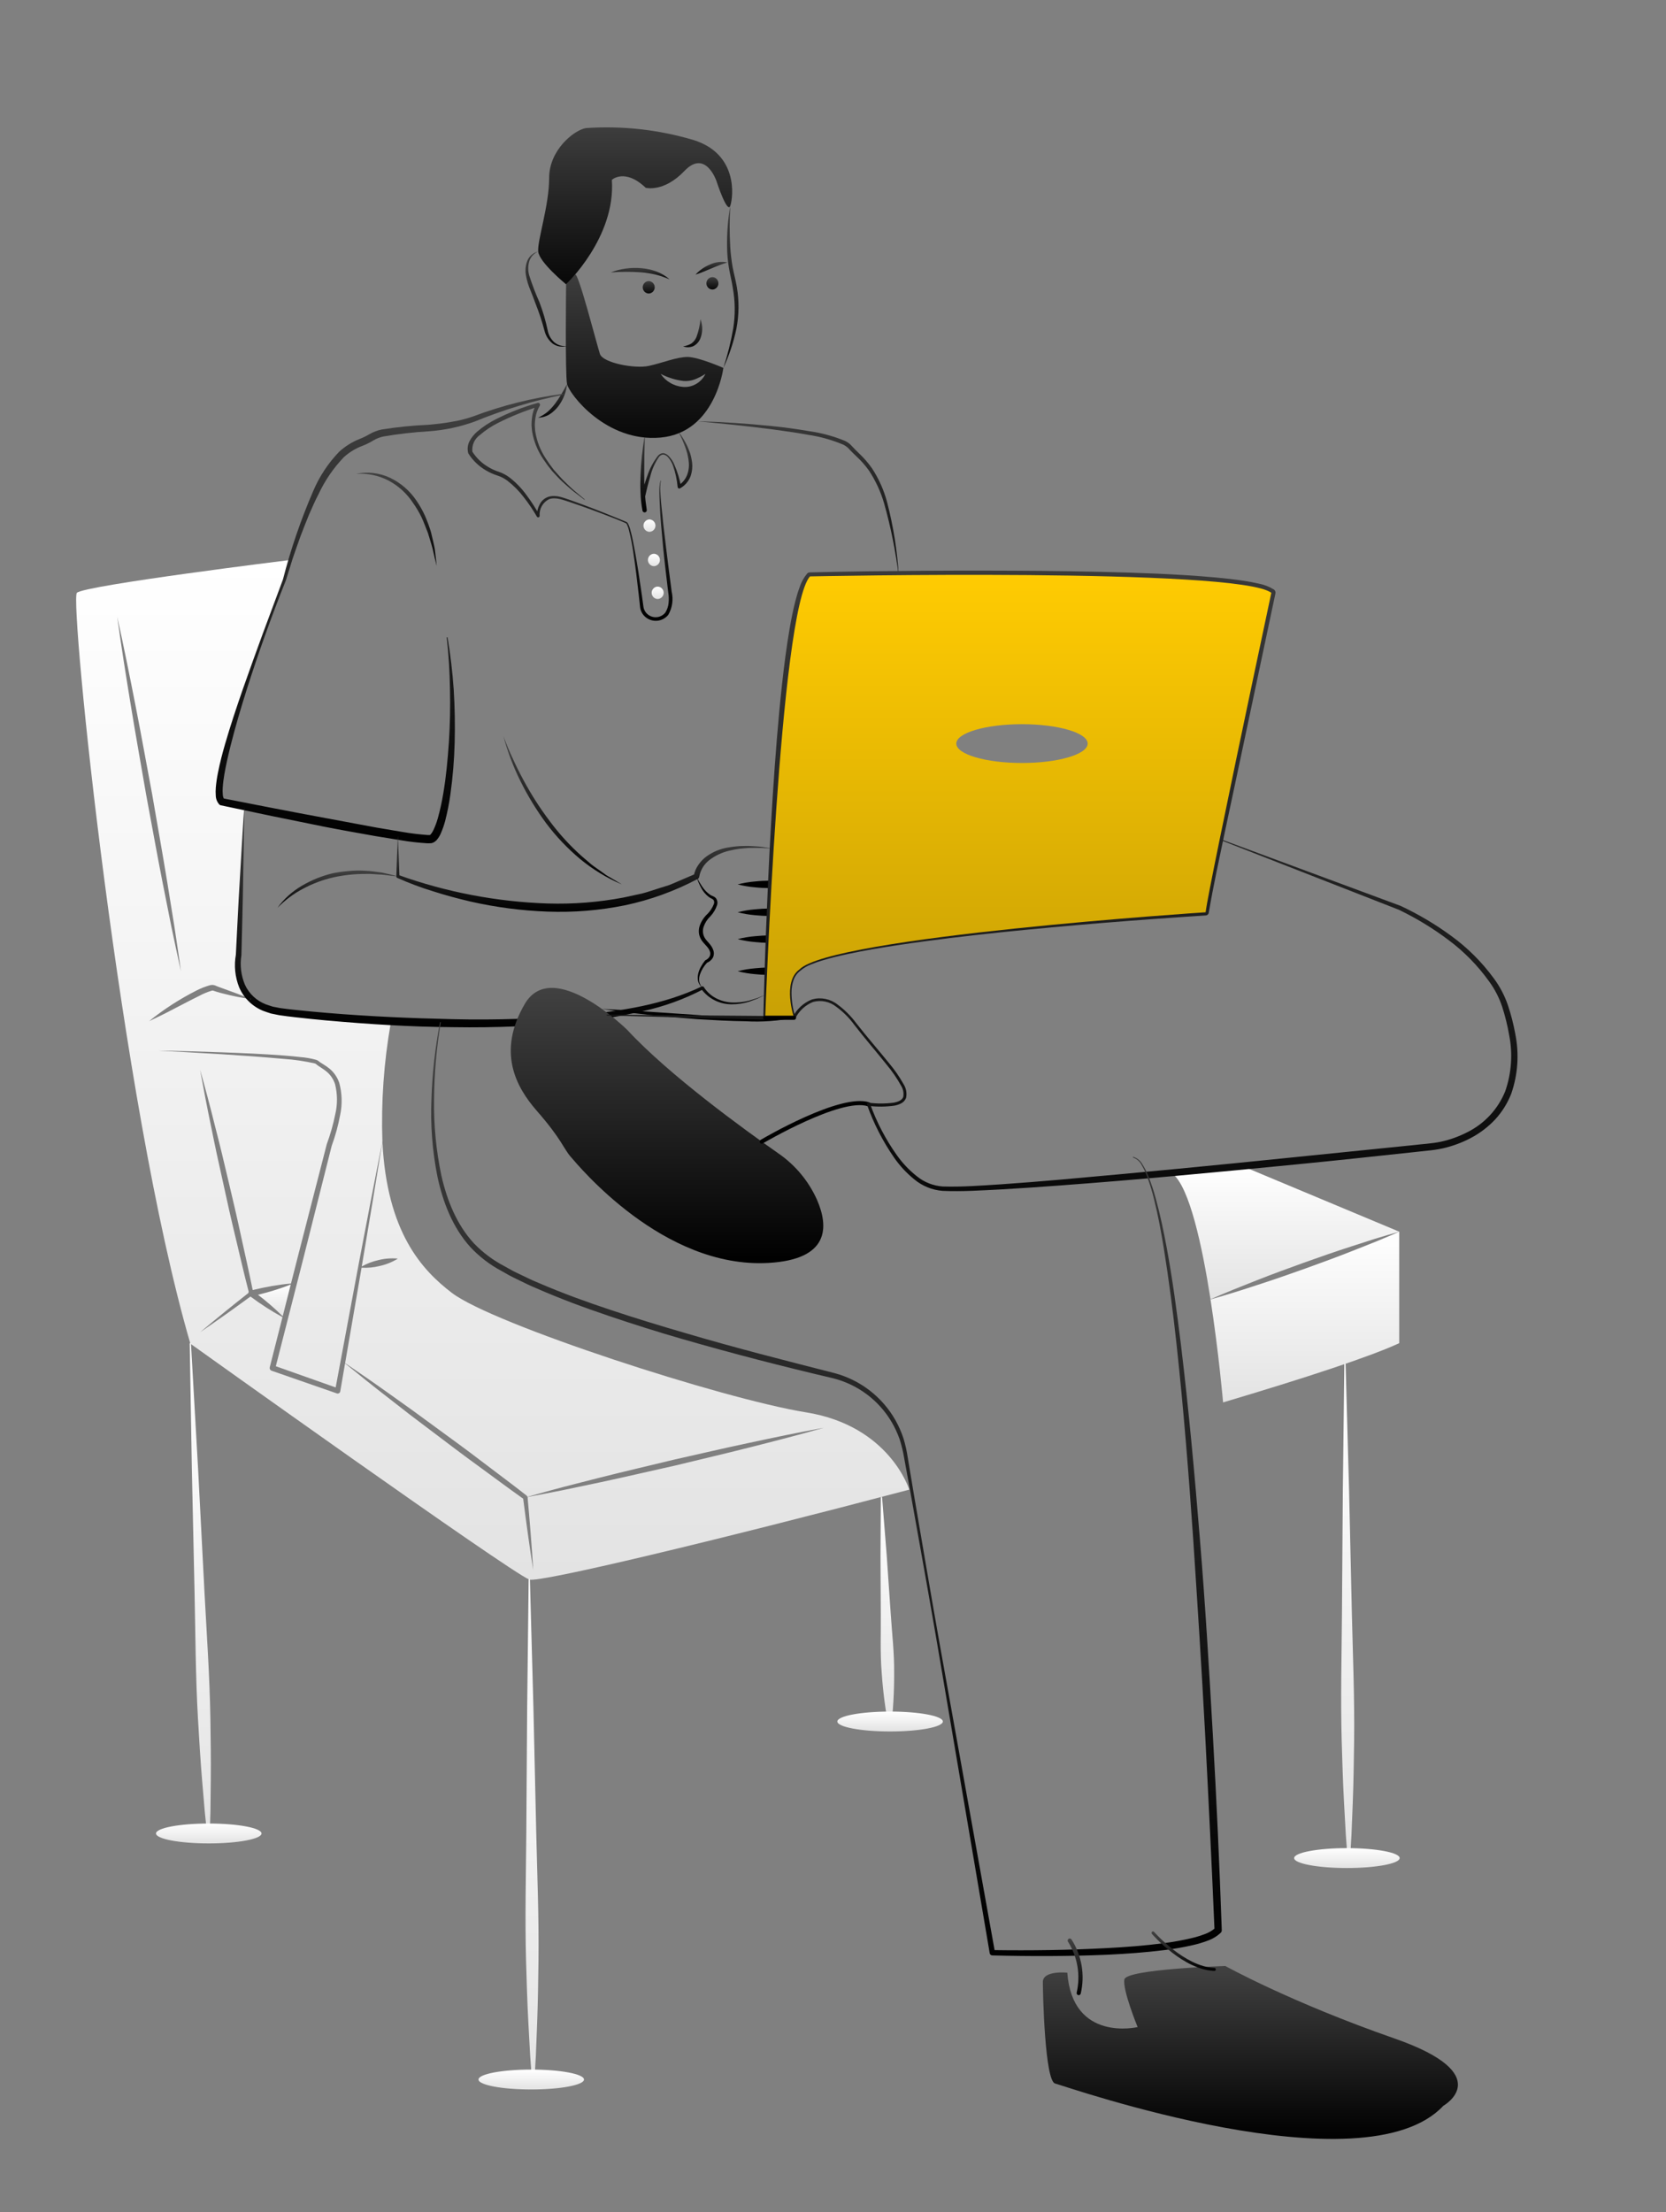
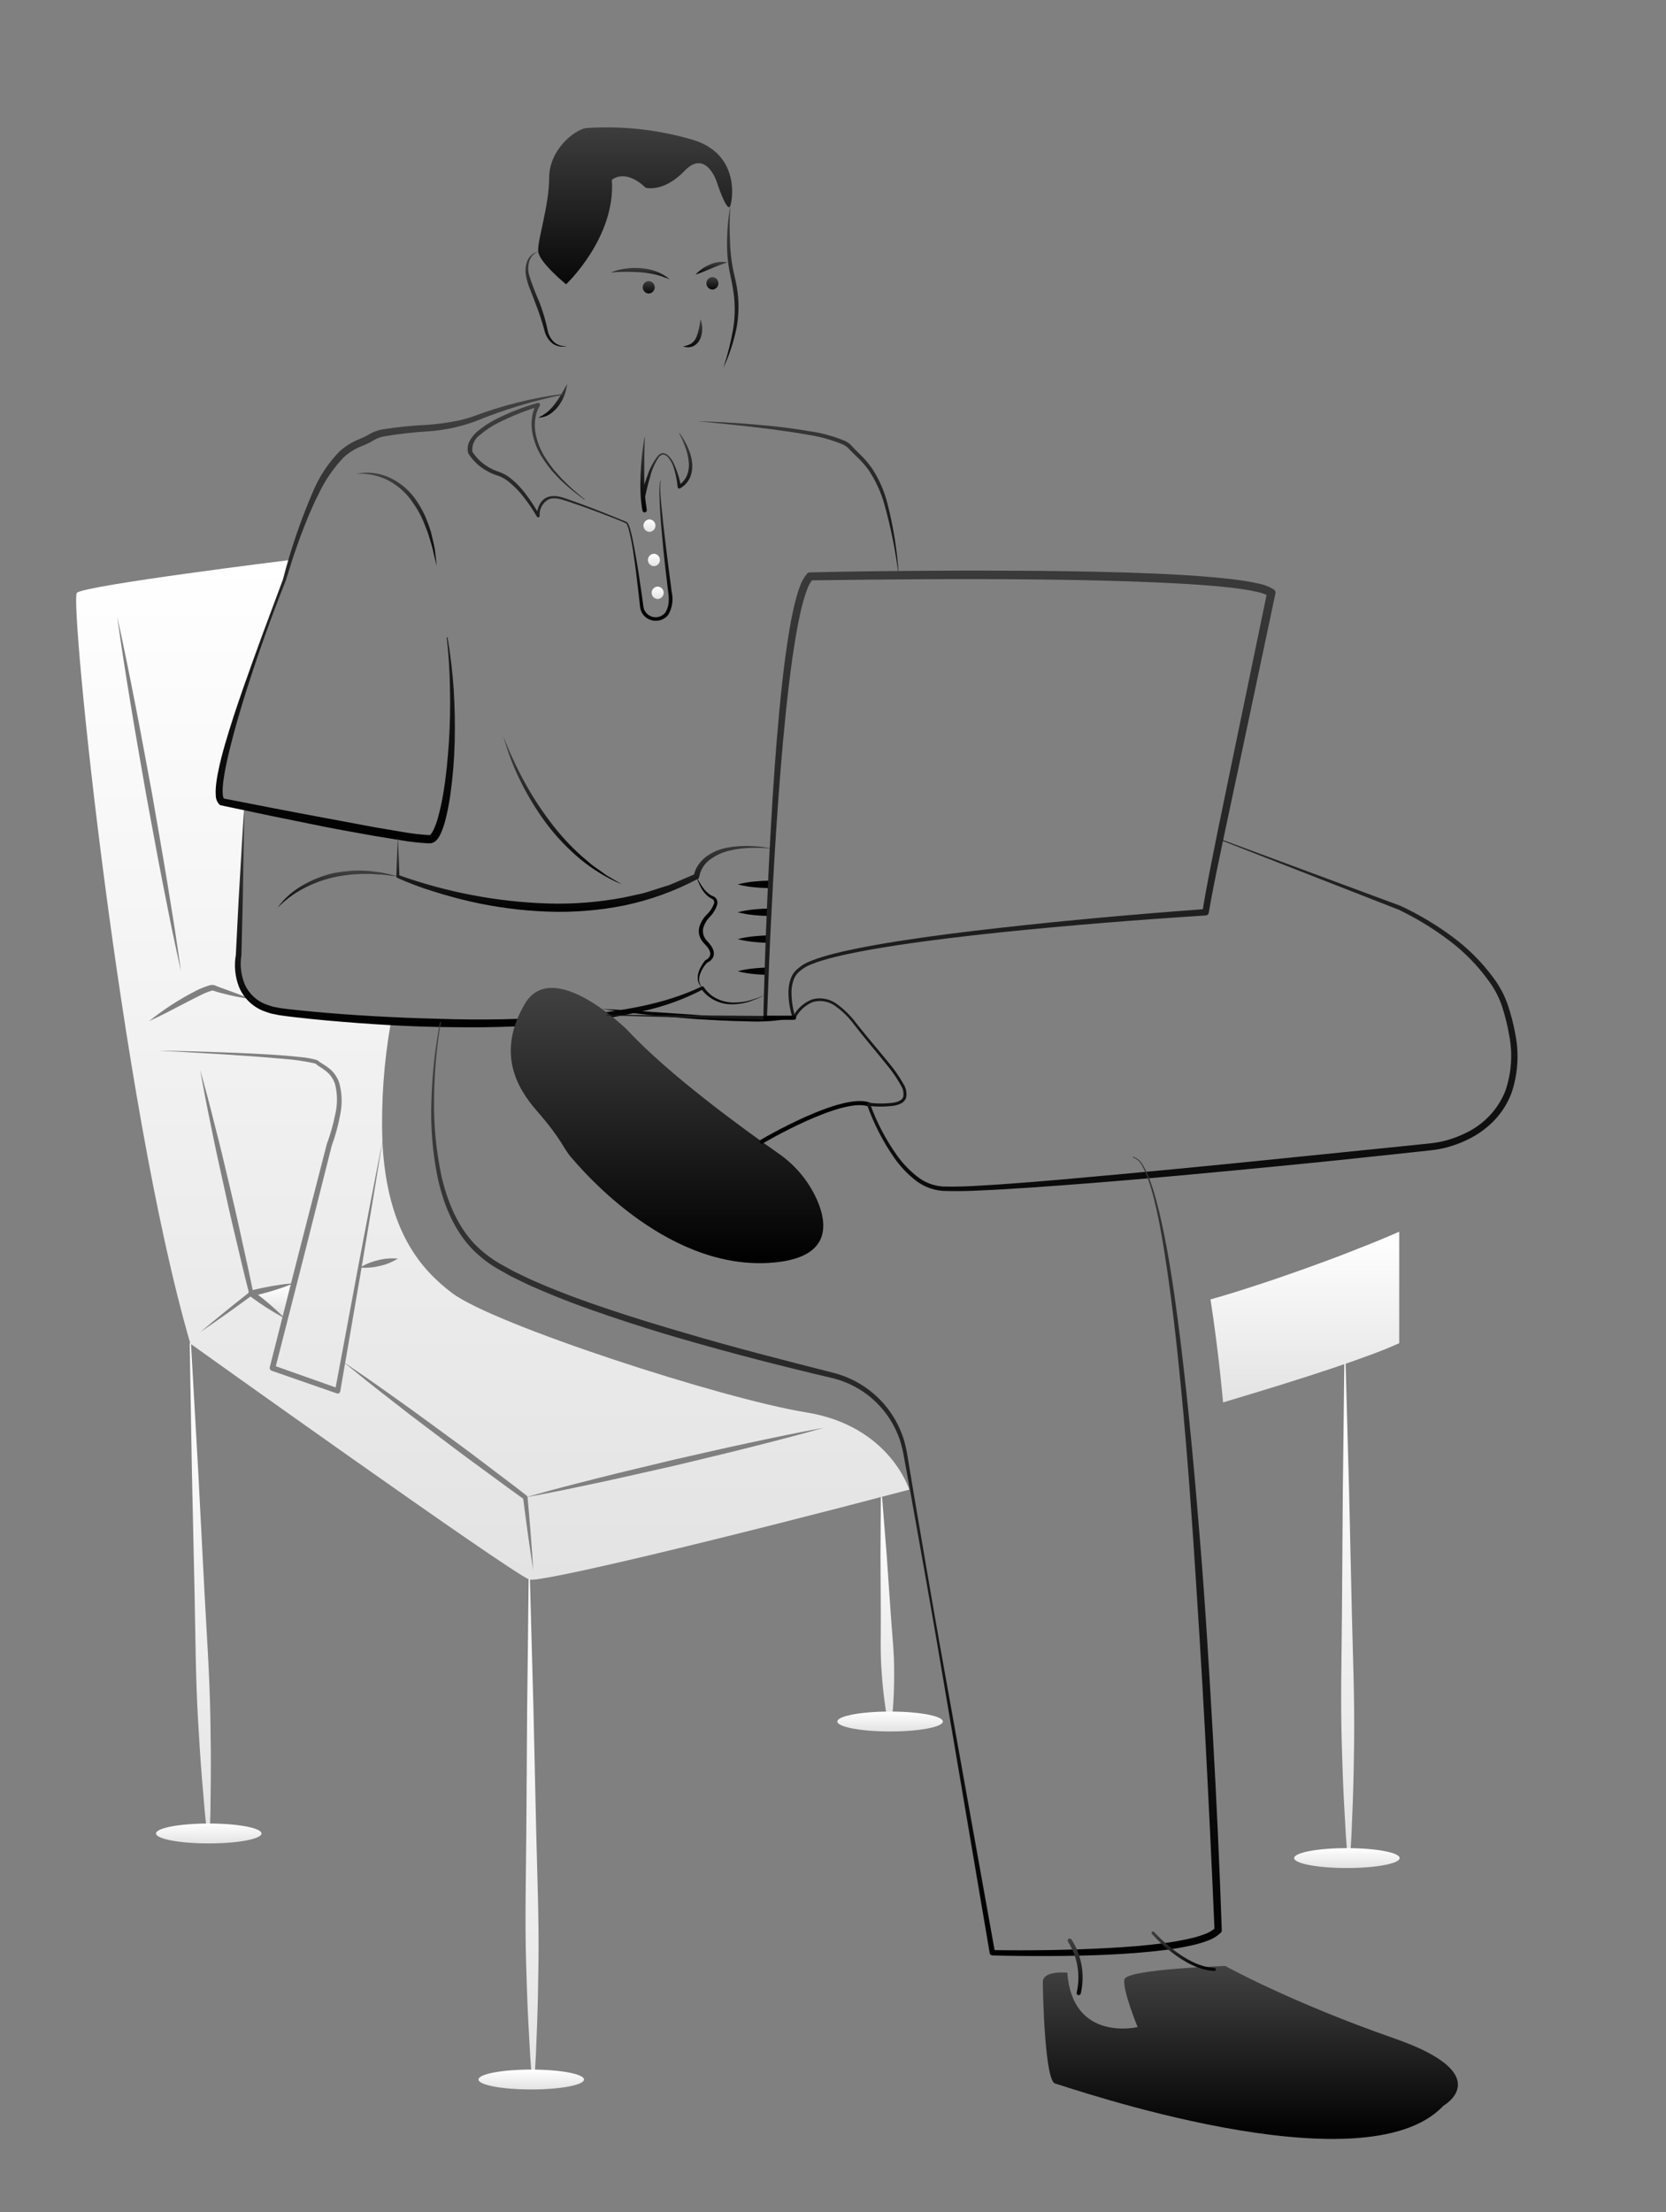
<svg xmlns="http://www.w3.org/2000/svg" width="1234" height="1638" viewBox="0 0 1234 1638" fill="none">
  <rect x="0" y="0" width="1234" height="1638" fill="#808080" stroke="none" />
-   <path d="M920.173 863.35L1036.4 911.935C1030.38 913.584 1024.45 915.457 1018.47 917.195L1000.77 922.9C988.946 926.689 977.217 930.834 965.531 934.98C953.848 939.214 942.162 943.449 930.611 948.04C919.237 952.497 907.819 957.044 896.625 961.991C890.382 921.964 881.015 879.218 868.75 869.278L920.173 863.35Z" fill="url(#paint0_linear_3202_513)" />
  <path d="M1036.39 911.939V994.489C1014.89 1004.47 966.72 1020.25 905.93 1038.35C905.93 1038.35 902.764 1001.53 896.609 962.084C908.428 958.786 920.157 955.086 931.754 951.253C943.573 947.464 955.304 943.319 966.988 939.173C978.673 934.939 990.359 930.704 1001.91 926.113L1019.21 919.249C1024.92 916.798 1030.72 914.524 1036.39 911.939Z" fill="url(#paint1_linear_3202_513)" />
  <path d="M202.317 955.578C206.732 954.241 211.059 952.77 215.34 951.032L209.408 974.567C203.639 968.883 197.516 963.568 191.078 958.654C194.824 957.718 198.615 956.737 202.317 955.578Z" fill="url(#paint2_linear_3202_513)" />
  <path d="M597.091 1045.71C535.052 1035.73 365.348 980.546 334.797 957.323C312.318 940.206 286.584 912.17 283.239 845.309C278.334 875.753 273.295 906.197 268.121 936.641L267.942 937.711C271.737 935.571 275.823 933.995 280.072 933.031C284.847 931.813 289.795 931.421 294.702 931.872C290.519 934.472 285.916 936.327 281.098 937.354C276.757 938.445 272.275 938.866 267.807 938.602L255.631 1009.25C266.738 1016.78 277.753 1024.36 288.635 1032.16L305.763 1044.38L322.756 1056.81C334.085 1065.1 345.457 1073.3 356.607 1081.86C367.757 1090.38 379.04 1098.67 390.101 1107.36L390.146 1107.4C390.392 1107.63 390.563 1107.92 390.636 1108.25C399.199 1105.8 407.854 1103.52 416.46 1101.16L443.978 1094.12C462.354 1089.48 480.773 1085.2 499.149 1080.75C517.658 1076.6 536.079 1072.28 554.588 1068.36C573.097 1064.39 591.605 1060.51 610.249 1057.12C592.052 1062.29 573.676 1067.02 555.346 1071.65C537.016 1076.33 518.551 1080.57 500.175 1085.07C481.71 1089.17 463.29 1093.5 444.782 1097.46L416.996 1103.3C408.209 1105 399.467 1106.78 390.682 1108.38C390.682 1108.43 390.771 1108.47 390.771 1108.52C392.376 1126.48 393.892 1144.44 394.963 1162.45C392.152 1144.89 389.789 1127.28 387.515 1109.63C376.23 1101.65 365.215 1093.36 354.065 1085.25C342.691 1077.05 331.541 1068.49 320.347 1060.07L303.533 1047.36L286.941 1034.44C276.37 1026.28 265.934 1017.9 255.588 1009.43L252.018 1030.2C251.929 1030.7 251.644 1031.15 251.226 1031.44C250.808 1031.73 250.291 1031.85 249.788 1031.76C249.68 1031.75 249.574 1031.72 249.477 1031.67L201.131 1014.87C200.644 1014.68 200.239 1014.33 199.993 1013.87C199.747 1013.41 199.675 1012.88 199.792 1012.37L209.247 975.197C200.987 970.683 193.059 965.589 185.521 959.953C179.589 964.232 173.746 968.556 167.77 972.79C161.258 977.292 154.834 981.928 148.233 986.385C154.3 981.259 160.455 976.267 166.609 971.23C172.319 966.55 178.116 962.003 183.913 957.412C183.957 957.083 184.064 956.765 184.227 956.476C180.793 943.282 177.759 929.999 174.593 916.717C171.248 902.988 168.17 889.17 165.183 875.352C162.06 861.534 159.072 847.717 156.306 833.81C153.408 819.947 150.731 806.085 148.233 792.134C152.07 805.773 155.727 819.457 159.115 833.186C162.685 846.87 165.984 860.643 169.196 874.416C172.496 888.19 175.708 901.963 178.652 915.781C181.551 928.885 184.495 941.99 187.169 955.139C191.943 954.025 196.714 953 201.531 952.153C206.17 951.35 210.809 950.726 215.537 950.325L220.754 929.866L241.983 847.36L242.029 847.227V847.182C244.694 839.971 246.796 832.564 248.316 825.029C250.058 817.697 250.013 810.053 248.183 802.742C247.064 799.268 245.031 796.158 242.297 793.738C240.86 792.533 239.34 791.431 237.748 790.44L235.25 788.791L233.956 787.721C233.778 787.676 233.645 787.543 233.153 787.364C225.669 785.661 218.064 784.543 210.406 784.021C179.364 781.213 148.19 779.564 117.059 777.87C132.623 778.093 148.233 778.539 163.844 779.118C179.454 779.698 195.02 780.322 210.63 781.525C214.511 781.837 218.435 782.194 222.316 782.639C226.326 782.95 230.297 783.637 234.178 784.69C234.824 784.895 235.428 785.212 235.964 785.626L236.944 786.428L239.353 787.944C241.088 788.976 242.743 790.138 244.303 791.421C247.501 794.152 249.904 797.693 251.26 801.673C253.395 809.498 253.624 817.721 251.929 825.653C250.484 833.391 248.395 840.995 245.685 848.386L224.901 930.891L204.297 1011.57L248.63 1027.26L265.623 936.196C271.376 905.797 277.248 875.412 283.238 845.043C282.249 815.787 284.312 786.507 289.395 757.678L207.732 749.12C199.504 748.366 191.712 745.08 185.431 739.715C178.748 738.739 172.122 737.4 165.584 735.704C163.889 735.302 162.195 734.857 160.498 734.322C159.651 734.054 158.804 733.787 157.913 733.475C157.814 733.43 157.708 733.4 157.6 733.386H157.467C157.165 733.419 156.866 733.478 156.574 733.564C153.426 734.549 150.379 735.832 147.476 737.397C141.321 740.384 135.256 743.682 129.102 746.802C122.991 750.056 116.745 753.132 110.413 756.074C121.289 747.307 133.053 739.703 145.514 733.386C148.766 731.736 152.173 730.407 155.684 729.419C156.256 729.306 156.838 729.246 157.421 729.24C158.124 729.28 158.817 729.431 159.473 729.686C160.187 730.043 160.991 730.31 161.749 730.622L166.61 732.405C172.81 734.589 179.01 736.907 185.164 739.447C178.696 733.296 174.058 723.356 176.78 707.132L180.926 597.079L164.201 593.647C164.201 593.647 151.892 596.411 176.198 526.252L215.045 414.595C215.045 414.595 62.468 433.405 56.938 438.932C51.407 444.459 89.006 816.916 141.01 994.854C141.01 994.854 377.657 1163.97 392.02 1169.49C399.021 1172.12 530.191 1140.7 673.492 1102.94C673.491 1102.94 659.085 1055.7 597.091 1045.71ZM96.943 522.552C93.33 500.622 89.853 478.692 86.819 456.672C91.636 478.38 96.007 500.176 100.288 521.973C104.572 543.769 108.496 565.655 112.599 587.496C116.345 609.381 120.315 631.267 123.882 653.197L129.189 686.093C130.796 697.102 132.534 708.067 134.006 719.077C131.554 708.246 129.368 697.37 127.005 686.494L120.493 653.777C116.212 631.98 112.331 610.095 108.228 588.254C104.48 566.368 100.512 544.527 96.943 522.552Z" fill="url(#paint3_linear_3202_513)" />
-   <path d="M509.263 264.29C501.147 264.29 490.798 268.703 480.495 270.931C470.192 273.16 446.601 268.703 444.371 262.106C442.141 255.464 428.225 200.728 425.949 203.313C423.719 205.898 419.305 210.49 419.305 210.49C419.305 210.49 418.547 277.172 420.017 284.348C421.535 291.569 448.785 327.674 489.326 323.974C529.869 320.274 535.801 272.402 535.801 272.402C535.801 272.402 517.336 264.29 509.263 264.29ZM515.953 284.081C512.976 285.913 509.494 286.756 506.007 286.488C502.62 286.229 499.339 285.192 496.419 283.457C493.578 281.812 491.152 279.541 489.326 276.815C494.621 279.555 500.359 281.336 506.275 282.075C509.044 282.282 511.826 281.903 514.437 280.96C517.266 279.864 519.971 278.475 522.51 276.815C521.09 279.831 518.808 282.359 515.953 284.081Z" fill="url(#paint4_linear_3202_513)" />
  <path d="M419.296 210.504C419.296 210.504 456.159 175.874 453.21 133.139C453.21 133.139 462.794 124.297 478.276 139.033C478.276 139.033 491.547 142.717 507.029 126.507C522.511 110.298 530.621 133.875 530.621 133.875C530.621 133.875 538.731 158.927 540.943 152.296C543.155 145.664 546.841 113.981 513.664 103.666C487.866 95.986 460.898 92.991 434.041 94.824C425.194 96.298 406.763 111.034 406.763 131.665C406.763 152.296 397.916 178.084 398.653 186.189C399.39 194.294 419.296 210.504 419.296 210.504Z" fill="url(#paint5_linear_3202_513)" />
  <path d="M452.465 201.673C459.615 198.943 467.291 197.868 474.916 198.529C478.753 198.859 482.53 199.682 486.156 200.979C489.76 202.304 493.085 204.289 495.962 206.831C492.562 205.36 489.047 204.169 485.453 203.269C481.898 202.455 478.29 201.892 474.656 201.587C467.266 201.082 459.85 201.111 452.465 201.673Z" fill="url(#paint6_linear_3202_513)" />
  <path d="M515.164 203.31C518.121 200.073 521.761 197.534 525.822 195.878C529.851 193.974 534.387 193.418 538.757 194.293C534.768 195.563 530.848 197.037 527.01 198.708C523.166 200.286 519.38 202.002 515.164 203.31Z" fill="url(#paint7_linear_3202_513)" />
  <path d="M480.506 217.319C481.701 217.278 482.833 216.775 483.663 215.915C484.494 215.056 484.958 213.908 484.958 212.714C484.958 211.519 484.494 210.372 483.663 209.512C482.833 208.653 481.701 208.15 480.506 208.109C479.312 208.15 478.18 208.653 477.349 209.512C476.519 210.372 476.055 211.519 476.055 212.714C476.055 213.908 476.519 215.056 477.349 215.915C478.18 216.775 479.312 217.278 480.506 217.319Z" fill="url(#paint8_linear_3202_513)" />
  <path d="M527.682 214.379C528.877 214.337 530.008 213.834 530.839 212.975C531.669 212.116 532.134 210.968 532.134 209.774C532.134 208.579 531.669 207.431 530.839 206.572C530.008 205.713 528.877 205.21 527.682 205.168C526.488 205.21 525.356 205.713 524.525 206.572C523.695 207.431 523.23 208.579 523.23 209.774C523.23 210.968 523.695 212.116 524.525 212.975C525.356 213.834 526.488 214.337 527.682 214.379Z" fill="url(#paint9_linear_3202_513)" />
  <path d="M398.667 186.192C397.055 186.862 395.614 187.884 394.451 189.185C393.288 190.486 392.432 192.031 391.947 193.707C391.017 197.017 391.023 200.521 391.965 203.828C394.111 210.594 396.641 217.232 399.543 223.71C402.137 230.483 404.182 237.452 405.661 244.552C406.258 247.885 407.907 250.939 410.367 253.267C411.682 254.41 413.225 255.261 414.894 255.765C416.562 256.269 418.318 256.413 420.047 256.189C418.257 256.712 416.373 256.825 414.534 256.522C412.694 256.219 410.946 255.506 409.419 254.438C406.411 252.038 404.275 248.718 403.338 244.987C401.537 238.123 399.311 231.377 396.671 224.789C395.443 221.441 394.188 218.099 392.85 214.786C391.378 211.417 390.305 207.887 389.654 204.269C388.91 200.563 389.218 196.724 390.544 193.184C391.25 191.461 392.354 189.929 393.766 188.714C395.178 187.499 396.857 186.635 398.667 186.192Z" fill="url(#paint10_linear_3202_513)" />
  <path d="M518.843 236.292C520.604 240.953 520.549 246.105 518.691 250.728C517.668 253.203 515.766 255.213 513.35 256.37C510.976 257.319 508.332 257.342 505.941 256.434C508.158 256.151 510.292 255.412 512.209 254.263C513.847 253.038 515.118 251.386 515.883 249.489C517.42 245.232 518.415 240.797 518.843 236.292Z" fill="url(#paint11_linear_3202_513)" />
  <path d="M540.954 152.306C540.328 162.423 540.308 172.569 540.893 182.689C541.199 187.707 541.778 192.705 542.627 197.661C543.523 202.523 544.939 207.504 545.793 212.583C547.526 222.783 547.414 233.211 545.463 243.372C543.343 253.383 540.099 263.122 535.793 272.406C538.966 262.79 541.42 252.951 543.134 242.972C544.681 233.06 544.556 222.958 542.766 213.087C542.028 208.123 540.735 203.28 539.876 198.132C539.038 193.059 538.592 187.93 538.543 182.789C538.349 172.574 539.157 162.364 540.954 152.306Z" fill="url(#paint12_linear_3202_513)" />
  <path d="M420.033 284.35C419.422 290.245 417.224 295.865 413.672 300.611C411.862 303.022 409.643 305.097 407.116 306.741C404.557 308.324 401.618 309.186 398.609 309.238C401.163 308.082 403.55 306.591 405.708 304.803C407.739 302.976 409.585 300.953 411.22 298.765C412.885 296.54 414.419 294.221 415.813 291.817C417.214 289.384 418.658 286.927 420.033 284.35Z" fill="url(#paint13_linear_3202_513)" />
  <path d="M417.155 292.222C394.75 296.77 372.825 303.424 351.673 312.095C340.707 316.073 329.242 318.509 317.605 319.332C306.297 319.991 295.036 321.285 283.873 323.206C281.355 323.754 278.938 324.694 276.711 325.991C274.153 327.576 271.455 328.924 268.652 330.02C263.552 331.913 258.854 334.747 254.803 338.375C247.07 346.415 240.713 355.673 235.987 365.776C233.308 370.759 231.169 376.041 228.815 381.214C226.686 386.492 224.547 391.777 222.55 397.12C220.666 402.506 218.668 407.858 216.873 413.282L211.756 429.648L211.744 429.688L211.722 429.75C201.059 456.413 191.369 483.446 182.652 510.85C178.335 524.538 174.256 538.307 170.773 552.183C169.054 559.122 167.434 566.085 166.221 573.056C165.604 576.497 165.18 579.97 164.951 583.459C164.852 585.111 164.878 586.769 165.03 588.417C165.066 589.571 165.413 590.695 166.035 591.668L164.767 591.019C190.1 595.996 215.451 600.958 240.836 605.642L278.884 612.735L297.924 615.948C304.104 617.021 310.334 617.784 316.59 618.234L318.44 618.253C318.445 618.152 318.395 618.263 318.508 618.194C318.633 618.066 318.774 617.955 318.928 617.863C319.774 616.882 320.479 615.788 321.023 614.612C322.32 611.848 323.393 608.985 324.231 606.049C325.942 599.937 327.312 593.735 328.334 587.47C330.482 574.869 331.626 562.064 332.515 549.252C333.322 536.429 333.584 523.574 333.301 510.688C333.114 497.816 332.348 484.939 330.904 472.115C330.897 472.036 330.92 471.957 330.969 471.895C331.018 471.833 331.089 471.792 331.167 471.781C331.246 471.77 331.325 471.789 331.39 471.835C331.454 471.881 331.498 471.95 331.513 472.028C333.673 484.774 335.164 497.647 336.074 510.571C336.868 523.501 337.103 536.458 336.779 549.443C336.46 562.444 335.393 575.416 333.582 588.295C332.678 594.799 331.41 601.248 329.784 607.611C328.927 610.906 327.8 614.125 326.416 617.236C325.634 619.009 324.589 620.653 323.317 622.114C322.863 622.534 322.369 622.943 321.872 623.327C321.206 623.729 320.49 624.043 319.742 624.259C318.696 624.362 317.757 624.358 316.756 624.389C310.124 624 303.518 623.246 296.969 622.131L277.783 618.992C265.039 616.738 252.303 614.483 239.619 611.981C214.26 606.924 188.945 601.687 163.675 596.271L163.464 596.226C163.057 596.139 162.688 595.928 162.407 595.622C160.78 593.77 159.86 591.403 159.812 588.939C159.673 587.005 159.683 585.064 159.842 583.132C160.166 579.455 160.696 575.799 161.43 572.182C162.833 565.021 164.648 558.015 166.659 551.078C170.669 537.205 175.248 523.553 179.966 509.958C184.765 496.392 189.594 482.847 194.564 469.354L209.614 428.924L209.58 429.024C215.324 406.735 222.786 384.924 231.9 363.787C236.477 352.915 243.024 342.982 251.212 334.488C255.672 330.399 260.853 327.173 266.49 324.974C269.014 323.958 271.459 322.757 273.805 321.382C276.543 319.805 279.515 318.674 282.609 318.033C294.047 316.198 305.581 315.026 317.154 314.521C322.815 314.024 328.452 313.421 333.989 312.407C339.536 311.553 344.994 310.201 350.298 308.367C371.832 300.235 394.234 294.614 417.059 291.616C417.139 291.604 417.221 291.625 417.286 291.674C417.352 291.723 417.395 291.796 417.406 291.876C417.415 291.955 417.394 292.034 417.347 292.098C417.301 292.161 417.233 292.206 417.155 292.222Z" fill="url(#paint14_linear_3202_513)" />
  <path d="M489.488 356.097C488.984 358.778 488.857 361.517 489.109 364.233C489.272 366.982 489.451 369.728 489.712 372.472L491.395 388.919C492.605 399.878 494.046 410.814 495.386 421.76L497.519 438.165C498.865 443.934 497.982 449.998 495.048 455.146C494.083 456.369 492.885 457.39 491.524 458.15C490.164 458.91 488.666 459.394 487.118 459.574C485.569 459.755 484 459.628 482.501 459.201C481.001 458.774 479.601 458.056 478.38 457.088C477.156 456.131 476.142 454.934 475.399 453.57C474.657 452.206 474.202 450.705 474.063 449.158L473.173 440.936C471.939 429.98 470.627 419.029 468.955 408.137C468.156 402.698 467.071 397.305 465.702 391.981C465.367 390.684 464.905 389.423 464.324 388.216C464.208 387.947 464.032 387.71 463.809 387.521C463.585 387.332 463.322 387.197 463.038 387.128L461.143 386.308C458.613 385.217 456.052 384.192 453.479 383.197C443.199 379.194 432.844 375.366 422.394 371.858C417.213 370.218 411.83 367.877 406.851 369.517C404.537 370.628 402.615 372.416 401.34 374.643C400.066 376.87 399.498 379.432 399.713 381.989C399.709 382.278 399.589 382.554 399.381 382.756C399.173 382.957 398.893 383.068 398.604 383.063C398.414 383.059 398.229 383.005 398.065 382.909C397.902 382.812 397.767 382.675 397.671 382.511C394.776 377.48 391.519 372.665 387.927 368.104C384.453 363.529 380.388 359.434 375.838 355.926C373.613 354.253 371.128 352.958 368.481 352.094C365.575 351.177 362.781 349.938 360.15 348.402C354.785 345.337 350.25 341.008 346.941 335.792C346.896 335.72 346.861 335.642 346.836 335.561L346.808 335.465C345.981 332.398 346.381 329.129 347.925 326.351C349.349 323.787 351.215 321.494 353.436 319.578C357.701 315.933 362.401 312.829 367.429 310.338C377.286 305.342 387.605 301.317 398.242 298.319C398.512 298.241 398.8 298.247 399.067 298.336C399.334 298.424 399.567 298.591 399.737 298.816C399.907 299.04 400.005 299.31 400.018 299.591C400.032 299.871 399.959 300.149 399.811 300.388L399.771 300.454C398.067 303.325 396.964 306.512 396.528 309.821C396.278 311.506 396.141 313.205 396.118 314.908C396.266 316.609 396.253 318.333 396.556 320.024C397.704 326.887 400.275 333.435 404.104 339.247C405.975 342.206 408 345.064 410.172 347.81C412.546 350.395 414.773 353.125 417.25 355.625C419.809 358.041 422.239 360.611 424.913 362.913L433.046 369.716C433.062 369.728 433.076 369.743 433.087 369.76C433.097 369.777 433.104 369.796 433.107 369.816C433.11 369.836 433.109 369.857 433.104 369.876C433.099 369.896 433.091 369.914 433.079 369.93C433.053 369.962 433.017 369.983 432.977 369.988C432.936 369.994 432.896 369.985 432.862 369.962L424.417 363.499C421.63 361.304 419.075 358.829 416.385 356.5C413.755 354.108 411.454 351.37 408.982 348.804C406.699 346.054 404.564 343.185 402.585 340.209C398.468 334.251 395.644 327.499 394.292 320.385C393.933 318.604 393.893 316.764 393.703 314.95C393.682 313.116 393.786 311.283 394.014 309.463C394.418 305.726 395.6 302.115 397.485 298.862L399.012 300.996C388.652 304.197 378.576 308.256 368.891 313.13C364.113 315.517 359.649 318.483 355.598 321.961C353.583 323.343 351.987 325.25 350.982 327.475C349.977 329.701 349.603 332.159 349.9 334.583L349.767 334.258C352.763 339 356.852 342.955 361.692 345.791C364.118 347.241 366.698 348.416 369.384 349.294C372.316 350.284 375.067 351.747 377.526 353.626C382.263 357.317 386.45 361.665 389.957 366.538C393.524 371.279 396.741 376.273 399.583 381.48L397.542 382.003C397.618 379.067 398.347 376.185 399.676 373.565C400.333 372.209 401.257 370.999 402.393 370.009C403.53 369.019 404.855 368.269 406.289 367.805C412.252 366.083 417.782 368.784 422.885 370.432C433.313 374.116 443.616 378.109 453.847 382.279L461.518 385.416L463.433 386.219C463.815 386.336 464.168 386.529 464.473 386.786C464.778 387.044 465.028 387.359 465.208 387.715C465.845 388.984 466.353 390.314 466.725 391.685C468.259 397.042 469.216 402.487 470.241 407.919C472.242 418.791 473.88 429.717 475.423 440.654L476.549 448.861C476.667 450.07 477.032 451.243 477.621 452.305C478.21 453.368 479.011 454.299 479.973 455.041C481.883 456.537 484.308 457.217 486.718 456.933C489.129 456.648 491.328 455.421 492.836 453.521C494.172 451.37 494.987 448.937 495.217 446.416C495.493 443.776 495.398 441.11 494.936 438.496L492.985 422.049C491.686 411.084 490.649 400.088 489.716 389.081C489.242 383.579 488.855 378.067 488.64 372.542C488.506 369.782 488.454 367.014 488.417 364.25C488.283 361.459 488.553 358.664 489.219 355.95C489.231 355.913 489.258 355.882 489.293 355.864C489.328 355.846 489.368 355.842 489.406 355.854C489.444 355.866 489.475 355.892 489.494 355.926C489.512 355.961 489.516 356.002 489.505 356.039L489.488 356.097Z" fill="url(#paint15_linear_3202_513)" />
  <path d="M503.305 320.536C505.466 323.591 507.373 326.819 509.006 330.186C509.823 331.88 510.414 333.683 511.13 335.44C511.717 337.26 512.149 339.127 512.423 341.02C513.105 344.901 512.784 348.891 511.492 352.613C510.041 356.426 507.283 359.6 503.709 361.569C503.569 361.643 503.417 361.69 503.259 361.706C503.102 361.722 502.943 361.707 502.792 361.661C502.641 361.616 502.5 361.541 502.377 361.441C502.255 361.341 502.153 361.218 502.079 361.079C502.006 360.944 501.959 360.797 501.942 360.644L501.938 360.602C501.441 355.254 500.302 349.984 498.544 344.908C497.664 342.401 496.275 340.104 494.466 338.158C493.583 337.277 492.445 336.694 491.214 336.492C490.611 336.567 490.029 336.763 489.503 337.066C488.977 337.37 488.516 337.775 488.15 338.259C485.095 342.661 482.886 347.592 481.634 352.801C480.079 357.96 478.775 363.237 477.64 368.482L477.662 367.981L479.052 377.552C479.112 377.963 479.009 378.381 478.766 378.719C478.523 379.056 478.158 379.285 477.748 379.359C477.339 379.432 476.917 379.344 476.572 379.112C476.226 378.88 475.985 378.523 475.898 378.117L475.891 378.081C475.043 373.577 474.552 369.013 474.423 364.432C474.179 359.89 474.293 355.357 474.501 350.84C474.884 341.816 475.822 332.824 477.309 323.914C477.316 323.874 477.338 323.838 477.371 323.814C477.405 323.79 477.446 323.781 477.486 323.787C477.523 323.794 477.556 323.814 477.58 323.843C477.604 323.872 477.616 323.909 477.615 323.947C477.32 332.949 477.173 341.931 477.176 350.89C477.056 359.776 477.677 368.655 479.034 377.437L475.871 377.967L474.756 368.36L474.751 368.311C474.734 368.159 474.743 368.006 474.778 367.857C476.056 362.514 477.65 357.252 479.552 352.097C481.295 346.824 483.929 341.887 487.338 337.501C487.816 336.917 488.407 336.436 489.077 336.089C489.747 335.742 490.481 335.535 491.234 335.482C492.702 335.719 494.057 336.417 495.102 337.474C497.085 339.458 498.635 341.831 499.654 344.443C501.856 349.519 503.452 354.837 504.409 360.286L502.639 359.32C505.517 357.505 507.731 354.809 508.951 351.634C510.196 348.345 510.58 344.793 510.068 341.315C509.976 339.537 509.419 337.796 509.151 336.013C508.593 334.29 508.164 332.514 507.498 330.812C506.764 329.14 506.194 327.384 505.417 325.713L503.042 320.695C503.033 320.677 503.027 320.658 503.025 320.638C503.023 320.618 503.025 320.597 503.03 320.578C503.036 320.558 503.046 320.54 503.059 320.525C503.072 320.509 503.087 320.496 503.105 320.487C503.139 320.47 503.177 320.466 503.214 320.475C503.25 320.484 503.282 320.506 503.305 320.536Z" fill="url(#paint16_linear_3202_513)" />
  <path d="M481.052 393.791C482.247 393.749 483.379 393.246 484.209 392.387C485.039 391.528 485.503 390.38 485.503 389.186C485.503 387.991 485.039 386.843 484.209 385.984C483.379 385.125 482.247 384.622 481.052 384.581C479.858 384.622 478.726 385.125 477.896 385.984C477.066 386.843 476.602 387.991 476.602 389.186C476.602 390.38 477.066 391.528 477.896 392.387C478.726 393.246 479.858 393.749 481.052 393.791Z" fill="url(#paint17_linear_3202_513)" />
  <path d="M484.361 419.21C485.556 419.168 486.687 418.665 487.518 417.806C488.348 416.947 488.812 415.799 488.812 414.605C488.812 413.41 488.348 412.262 487.518 411.403C486.687 410.544 485.556 410.041 484.361 410C483.167 410.041 482.035 410.544 481.205 411.403C480.374 412.262 479.91 413.41 479.91 414.605C479.91 415.799 480.374 416.947 481.205 417.806C482.035 418.665 483.167 419.168 484.361 419.21Z" fill="url(#paint18_linear_3202_513)" />
  <path d="M487.127 443.52C488.322 443.479 489.454 442.976 490.284 442.117C491.115 441.258 491.579 440.11 491.579 438.915C491.579 437.721 491.115 436.573 490.284 435.714C489.454 434.854 488.322 434.351 487.127 434.31C485.933 434.351 484.801 434.854 483.97 435.714C483.14 436.573 482.676 437.721 482.676 438.915C482.676 440.11 483.14 441.258 483.97 442.117C484.801 442.976 485.933 443.479 487.127 443.52Z" fill="url(#paint19_linear_3202_513)" />
  <path d="M516.512 311.906C534.932 312.364 553.328 313.586 571.676 315.471C580.858 316.36 590.001 317.646 599.118 319.197C608.395 320.489 617.469 322.957 626.121 326.542C627.254 327.104 628.317 327.798 629.286 328.611C630.18 329.419 631.025 330.278 631.818 331.185C633.341 332.831 635 334.406 636.647 336.029C640.054 339.258 643.129 342.82 645.825 346.662C650.982 354.478 654.812 363.092 657.16 372.156C661.788 390.038 664.658 408.328 665.727 426.767C663.495 408.54 659.874 390.51 654.897 372.833C652.381 364.113 648.549 355.828 643.533 348.263C640.902 344.594 637.908 341.199 634.597 338.129C632.952 336.539 631.253 334.96 629.633 333.247C628.292 331.58 626.609 330.22 624.697 329.258C616.346 325.741 607.587 323.283 598.625 321.941C589.613 320.27 580.506 319.057 571.402 317.806C553.171 315.439 534.851 313.628 516.512 311.906Z" fill="url(#paint20_linear_3202_513)" />
  <path d="M263.734 350.851C272.224 349.054 281.068 350.076 288.924 353.76C296.801 357.539 303.529 363.347 308.416 370.585C310.858 374.145 312.985 377.91 314.773 381.839C316.467 385.775 317.948 389.799 319.211 393.894C320.136 398.069 321.278 402.185 322.008 406.371C322.489 410.608 323.071 414.813 323.452 419.027C322.38 414.907 321.508 410.78 320.536 406.683C319.515 402.602 318.134 398.622 316.96 394.607C315.389 390.735 314 386.784 312.241 383.021C310.438 379.29 308.319 375.72 305.907 372.349C301.382 365.432 295.187 359.765 287.892 355.872C280.468 351.975 272.098 350.235 263.734 350.851Z" fill="url(#paint21_linear_3202_513)" />
  <path d="M372.867 545.017C374.985 550.652 377.216 556.225 379.811 561.639C382.265 567.11 384.959 572.464 387.814 577.724C393.464 588.258 399.921 598.338 407.128 607.875C414.232 617.469 422.312 626.3 431.238 634.228L438.056 640.041C440.39 641.901 442.912 643.513 445.328 645.277L448.966 647.922C450.226 648.728 451.544 649.442 452.832 650.208L460.6 654.801C449.454 650.053 439.049 643.729 429.703 636.023C420.389 628.235 411.993 619.412 404.68 609.723C397.467 599.991 391.123 589.644 385.724 578.802C380.313 568.001 376.006 556.682 372.867 545.017Z" fill="url(#paint22_linear_3202_513)" />
  <path d="M180.919 597.076C180.785 615.438 180.38 633.789 180.081 652.145C179.832 670.502 179.211 688.846 178.791 707.197L178.779 707.352L178.753 707.522C177.631 714.855 178.568 722.356 181.459 729.189C184.528 735.791 190.034 740.95 196.825 743.584C198.571 744.15 200.279 744.805 202.043 745.319L207.516 746.377C211.304 746.935 215.214 747.345 219.079 747.768C226.832 748.591 234.602 749.325 242.387 749.968C273.513 752.582 304.738 753.923 335.948 754.622C367.144 755.339 398.355 754.308 429.436 751.533C460.319 748.553 491.688 743.824 519.746 730.394C520.021 730.263 520.333 730.238 520.625 730.323C520.917 730.407 521.167 730.596 521.329 730.853C523.539 734.297 526.603 737.111 530.222 739.021C533.915 740.969 537.993 742.076 542.164 742.263C546.392 742.423 550.622 741.977 554.724 740.939C556.76 740.341 558.801 739.718 560.826 739.049L566.75 736.592L560.958 739.378C558.965 740.163 556.944 740.903 554.915 741.622C550.773 742.918 546.457 743.573 542.117 743.564C537.66 743.623 533.255 742.604 529.278 740.593C525.3 738.582 521.869 735.639 519.276 732.016L520.857 732.475C506.836 739.777 491.913 745.199 476.473 748.602C461.131 752.123 445.599 754.762 429.954 756.505C398.698 759.696 367.28 761.038 335.866 760.523C304.474 760.323 273.141 758.332 241.897 755.546C234.084 754.839 226.278 754.037 218.478 753.14C214.568 752.678 210.694 752.242 206.748 751.63L200.706 750.406C198.723 749.819 196.77 749.064 194.807 748.389C186.891 745.143 180.559 738.928 177.168 731.076C174.081 723.347 173.236 714.905 174.732 706.718L174.694 707.041C175.666 688.711 176.437 670.374 177.581 652.05C178.673 633.725 179.66 615.395 180.919 597.076Z" fill="url(#paint23_linear_3202_513)" />
  <path d="M294.709 618.639C295.22 628.731 295.509 638.824 295.859 648.916L295.167 647.863C330.696 660.593 367.996 667.705 405.719 668.943C424.472 669.511 443.231 668.043 461.667 664.562L475.394 661.594C479.928 660.445 484.325 658.817 488.803 657.453L495.513 655.356C497.7 654.527 499.823 653.537 501.984 652.635L514.922 647.095L513.825 648.754C514.332 645.689 515.536 642.78 517.344 640.253C519.022 637.803 521.115 635.664 523.528 633.931C528.241 630.593 533.659 628.381 539.363 627.466C542.135 626.982 544.93 626.643 547.737 626.451C550.536 626.451 553.33 626.209 556.11 626.415C558.887 626.643 561.674 626.642 564.42 627.065L572.642 628.286L564.363 627.822C561.61 627.684 558.851 627.812 556.107 627.79C553.358 627.774 550.636 628.203 547.914 628.384C545.223 628.755 542.553 629.265 539.914 629.912C534.735 631.144 529.867 633.434 525.616 636.637C521.575 639.668 518.828 644.111 517.923 649.078L517.906 649.215C517.861 649.537 517.739 649.843 517.551 650.108C517.364 650.373 517.115 650.589 516.826 650.738C499.831 659.76 481.648 666.345 462.815 670.297C443.976 674.108 424.751 675.669 405.544 674.949C386.404 674.249 367.37 671.775 348.688 667.557C339.384 665.38 330.153 662.921 321.067 660.007C311.929 657.222 302.973 653.87 294.253 649.971L294.2 649.947C294.003 649.858 293.837 649.712 293.723 649.528C293.609 649.345 293.552 649.132 293.559 648.916C293.911 638.824 294.199 628.731 294.709 618.639Z" fill="url(#paint24_linear_3202_513)" />
  <path d="M205.508 672.16C210.322 665.531 216.463 659.973 223.54 655.84C230.622 651.649 238.289 648.534 246.29 646.598C250.314 645.784 254.384 645.216 258.477 644.898C262.553 644.499 266.655 644.434 270.741 644.701C274.828 644.791 278.854 645.615 282.89 646.05C286.871 646.905 290.822 647.872 294.726 648.91C290.672 648.552 286.699 647.886 282.694 647.542C278.673 647.416 274.684 646.863 270.681 647.062C262.71 647.024 254.758 647.871 246.973 649.587C239.216 651.352 231.729 654.141 224.708 657.88C217.587 661.587 211.105 666.408 205.508 672.16Z" fill="url(#paint25_linear_3202_513)" />
  <path d="M515.871 648.911C517.096 651.583 518.546 654.147 520.205 656.575C521.771 658.95 523.786 660.997 526.137 662.602C526.718 662.947 527.328 663.244 527.959 663.488C528.816 663.808 529.592 664.316 530.228 664.974C530.795 665.712 531.17 666.579 531.319 667.497C531.467 668.416 531.385 669.357 531.079 670.235C530.073 673.237 528.44 675.99 526.288 678.312L526.272 678.329L526.184 678.414C523.89 680.576 522.162 683.267 521.151 686.251C520.685 687.659 520.539 689.153 520.725 690.625C520.91 692.096 521.423 693.507 522.225 694.755C523.714 697.176 526.984 699.536 528.237 703.252C528.625 704.212 528.799 705.244 528.746 706.278C528.693 707.311 528.415 708.32 527.931 709.235C526.878 710.928 525.293 712.224 523.426 712.923L523.837 712.641C521.419 715.194 519.57 718.231 518.413 721.551C517.85 723.207 517.677 724.971 517.909 726.704C518.295 728.456 519.116 730.082 520.295 731.434C518.852 730.235 517.775 728.655 517.189 726.873C516.723 725.018 516.692 723.08 517.1 721.211C517.492 719.354 518.164 717.567 519.093 715.912C519.981 714.236 521.03 712.649 522.225 711.175C522.296 711.087 522.386 711.015 522.488 710.965L522.637 710.892C523.936 710.287 525.009 709.287 525.703 708.035C525.977 707.428 526.119 706.77 526.121 706.105C526.122 705.439 525.983 704.78 525.712 704.172C524.712 701.303 522.012 699.523 519.767 696.333C518.683 694.739 517.975 692.92 517.696 691.013C517.478 689.104 517.684 687.171 518.3 685.351C519.535 681.89 521.618 678.794 524.359 676.345L524.256 676.446C526.154 674.443 527.657 672.099 528.685 669.538C528.925 669.04 529.037 668.49 529.013 667.938C528.988 667.386 528.827 666.848 528.544 666.373C528.167 665.95 527.706 665.611 527.191 665.375C526.465 665.037 525.769 664.638 525.109 664.183C522.645 662.323 520.643 659.921 519.258 657.163C517.825 654.547 516.689 651.779 515.871 648.911Z" fill="black" />
  <path d="M570.82 652.012C570.727 653.884 570.635 655.726 570.543 657.568C566.826 657.538 563.079 657.384 559.361 656.985C554.986 656.63 550.649 655.901 546.398 654.805C550.649 653.709 554.986 652.98 559.361 652.625C563.171 652.227 567.01 652.073 570.82 652.012Z" fill="black" />
  <path d="M569.836 672.675C569.713 674.548 569.652 676.389 569.56 678.201C566.151 678.14 562.771 677.986 559.361 677.618C554.986 677.263 550.649 676.534 546.398 675.438C550.649 674.342 554.986 673.613 559.361 673.258C562.863 672.89 566.334 672.736 569.836 672.675Z" fill="black" />
  <path d="M568.915 692.566C568.853 694.439 568.761 696.281 568.7 698.093C565.598 698 562.464 697.847 559.361 697.509C554.986 697.155 550.649 696.425 546.398 695.329C550.649 694.234 554.986 693.504 559.361 693.149C562.556 692.811 565.751 692.659 568.915 692.566Z" fill="black" />
  <path d="M559.361 716.915C562.249 716.608 565.137 716.455 567.993 716.363C567.902 718.236 567.84 720.047 567.779 721.797C564.983 721.735 562.157 721.582 559.361 721.274C554.986 720.92 550.649 720.191 546.398 719.095C550.649 717.999 554.986 717.27 559.361 716.915Z" fill="black" />
  <path d="M464.673 762.608C464.673 762.608 409.328 707.941 388.665 743.392C368.002 778.843 382.207 804.848 397.559 822.396C416.262 843.773 417.202 850.176 422.751 856.508C428.301 862.84 490.945 939.38 569.024 935.08C614.57 932.572 613.794 908.314 605.241 888.535C599.023 874.527 589.032 862.521 576.384 853.857C551.443 836.435 495.706 796.09 464.673 762.608Z" fill="url(#paint26_linear_3202_513)" />
  <path d="M445.781 746.988C457.683 747.549 469.552 748.349 481.423 749.124L517.014 751.537C528.866 752.477 540.731 753.163 552.591 753.793C558.52 754.16 564.455 754.375 570.386 754.471C573.344 754.467 576.33 754.681 579.278 754.466L583.722 754.254L588.119 753.562C576.41 755.938 564.444 756.809 552.514 756.153C540.589 756.011 528.694 755.298 516.805 754.596C504.931 753.667 493.061 752.735 481.222 751.466C469.383 750.201 457.556 748.809 445.781 746.988Z" fill="black" />
  <path d="M564.228 846.797C563.891 846.797 563.564 846.686 563.296 846.481C563.028 846.277 562.835 845.99 562.746 845.666C562.657 845.341 562.677 844.996 562.803 844.684C562.929 844.371 563.155 844.109 563.444 843.937C565.848 842.523 622.572 809.236 643.799 816.157C644.184 816.286 644.503 816.561 644.685 816.924C644.867 817.286 644.898 817.706 644.772 818.092C644.645 818.477 644.371 818.797 644.009 818.981C643.647 819.165 643.227 819.198 642.841 819.074C622.94 812.557 565.585 846.24 565.008 846.584C564.772 846.723 564.502 846.797 564.228 846.797Z" fill="black" />
  <path d="M903.369 621.09L903.399 621.09L903.509 621.11L1037.31 670.667L1037.43 670.717C1050.73 676.932 1063.39 684.444 1075.21 693.146C1087.15 701.858 1097.68 712.367 1106.4 724.299C1110.89 730.317 1114.41 736.995 1116.85 744.094C1119.2 751.088 1121.05 758.244 1122.36 765.505C1125.34 780.263 1124.31 795.55 1119.38 809.775C1116.61 816.855 1112.54 823.355 1107.38 828.941C1102.19 834.443 1096.12 839.05 1089.42 842.578C1082.77 846.086 1075.68 848.688 1068.34 850.316C1064.69 851.085 1061 851.633 1057.28 851.957L1046.42 853.14C1017.47 856.235 988.523 859.379 959.543 862.198C901.585 867.867 843.612 873.421 785.512 877.694C770.989 878.775 756.458 879.79 741.909 880.62C727.329 881.35 712.863 882.366 698.042 881.713C690.432 881.088 683.197 878.147 677.312 873.285C671.532 868.622 666.449 863.157 662.217 857.056C653.86 844.969 647.132 831.834 642.208 817.991C642.141 817.808 642.121 817.611 642.15 817.419C642.179 817.227 642.256 817.045 642.374 816.89C642.492 816.735 642.647 816.613 642.825 816.534C643.003 816.455 643.197 816.422 643.391 816.438L643.431 816.442C649.652 817.242 655.952 817.222 662.168 816.384C665.089 815.822 668.186 814.651 669.032 812.173C669.557 809.303 668.99 806.341 667.443 803.867C664.387 798.355 660.813 793.147 656.768 788.313C652.813 783.341 648.716 778.461 644.655 773.544C640.591 768.628 636.553 763.68 632.645 758.624C628.94 753.543 624.462 749.073 619.373 745.376C616.988 743.477 614.188 742.169 611.201 741.558C608.214 740.947 605.124 741.052 602.185 741.862C596.468 744.166 591.804 748.499 589.086 754.028L589.054 754.088C588.954 754.272 588.802 754.422 588.618 754.52C588.433 754.618 588.224 754.659 588.016 754.639C587.808 754.619 587.61 754.538 587.448 754.406C587.286 754.274 587.167 754.097 587.104 753.898C585.097 747.715 584.047 741.261 583.992 734.761C583.975 731.447 584.499 728.151 585.544 725.006C586.625 721.736 588.678 718.874 591.428 716.802L591.273 716.937C593.79 714.734 596.68 712.996 599.807 711.807C602.781 710.568 605.817 709.484 608.904 708.56C615.037 706.686 621.244 705.165 627.473 703.785C639.938 701.051 652.492 698.866 665.07 696.872C690.232 692.925 715.498 689.804 740.787 686.966C791.374 681.299 842.057 676.793 892.831 673.059L890.625 675.156C893.825 654.947 897.974 635.442 901.895 615.642L914.097 556.51L938.617 438.269L939.752 441.361C937.008 439.838 934.038 438.767 930.953 438.19C927.599 437.423 924.156 436.79 920.671 436.282C913.713 435.228 906.646 434.51 899.575 433.879C885.419 432.636 871.181 431.902 856.94 431.257C828.449 429.993 799.9 429.407 771.348 429.07C714.245 428.409 657.096 428.909 599.99 429.7L602.056 428.794C600.151 431.178 598.679 433.878 597.707 436.771C596.538 439.845 595.556 443.059 594.674 446.313C592.92 452.833 591.547 459.519 590.308 466.229C587.862 479.668 586.001 493.26 584.359 506.876C581.112 534.122 578.754 561.505 576.718 588.906C574.706 616.319 573.02 643.757 571.658 671.218C570.14 698.639 569.134 726.143 568.103 753.596L568.102 753.624C568.089 753.977 567.937 754.31 567.68 754.551C567.423 754.792 567.081 754.922 566.728 754.913L449.646 751.874C449.565 751.871 449.488 751.837 449.433 751.779C449.377 751.72 449.346 751.642 449.348 751.561C449.349 751.48 449.382 751.404 449.44 751.347C449.498 751.291 449.576 751.259 449.657 751.26L566.774 752.211L565.4 753.528C566.099 726.008 566.892 698.539 568.134 671.028C569.243 643.568 570.669 616.095 572.411 588.609C574.189 561.146 576.287 533.693 579.288 506.293C580.807 492.594 582.546 478.907 584.894 465.265C586.087 458.445 587.415 451.635 589.169 444.856C590.053 441.468 591.045 438.087 592.287 434.721C593.486 431.073 595.356 427.68 597.8 424.718C598.044 424.443 598.342 424.221 598.676 424.066C599.009 423.91 599.371 423.825 599.738 423.815L599.867 423.811C628.463 423.073 657.043 422.811 685.635 422.6C714.226 422.419 742.82 422.45 771.417 422.695C800.015 422.986 828.618 423.526 857.228 424.749C871.533 425.389 885.837 426.235 900.146 427.537C907.302 428.206 914.456 428.961 921.622 430.077C925.205 430.616 928.792 431.286 932.397 432.127C936.345 432.877 940.121 434.348 943.536 436.465C943.999 436.775 944.359 437.216 944.569 437.732C944.779 438.248 944.829 438.815 944.714 439.36L944.672 439.558L919.659 557.663L907.094 616.704C903.01 636.339 898.628 656.191 895.347 675.702L895.326 675.829C895.237 676.355 894.973 676.836 894.576 677.194C894.18 677.552 893.674 677.765 893.141 677.8C842.424 681.064 791.714 685.104 741.149 690.304C715.874 692.976 690.624 695.932 665.507 699.707C652.955 701.614 640.428 703.712 628.031 706.348C621.838 707.679 615.675 709.148 609.634 710.953C606.622 711.832 603.659 712.868 600.755 714.055C597.921 715.11 595.291 716.645 592.979 718.594L592.936 718.634L592.821 718.73C590.444 720.509 588.668 722.971 587.73 725.786C586.753 728.689 586.255 731.73 586.256 734.792C586.277 741.043 587.25 747.254 589.139 753.212L587.157 753.081C590.151 747.063 595.284 742.377 601.551 739.94C604.783 739.052 608.178 738.94 611.462 739.612C614.745 740.284 617.824 741.721 620.446 743.807C625.658 747.661 630.272 752.263 634.138 757.465C638.05 762.477 642.097 767.388 646.18 772.278C650.26 777.171 654.384 782.035 658.39 787.021C662.554 791.951 666.235 797.27 669.382 802.904C671.236 805.894 671.857 809.487 671.112 812.925C670.431 814.679 669.123 816.119 667.441 816.965C665.918 817.741 664.29 818.291 662.609 818.597C656.178 819.514 649.654 819.575 643.207 818.78L644.431 817.232C649.309 830.829 656.034 843.692 664.417 855.46C668.559 861.285 673.512 866.491 679.126 870.918C684.583 875.346 691.273 877.986 698.286 878.476C712.564 878.934 727.204 877.762 741.671 876.854C756.175 875.856 770.675 874.673 785.169 873.424C843.139 868.287 901.082 862.735 958.998 856.768L1045.87 847.959C1053.06 847.084 1060.51 846.748 1067.26 845.324C1074.15 843.826 1080.82 841.414 1087.08 838.151C1099.7 831.824 1109.59 821.115 1114.89 808.028C1119.58 794.62 1120.58 780.203 1117.81 766.274C1116.58 759.207 1114.86 752.234 1112.66 745.406C1110.43 738.702 1107.17 732.384 1103 726.678C1094.64 714.984 1084.52 704.654 1073 696.055C1061.46 687.365 1049.09 679.834 1036.07 673.572L1036.19 673.622L903.29 621.684L903.399 621.704L903.368 621.704C903.287 621.704 903.209 621.672 903.151 621.614C903.094 621.557 903.061 621.479 903.061 621.397C903.061 621.316 903.094 621.238 903.151 621.18C903.209 621.122 903.287 621.09 903.368 621.09L903.369 621.09Z" fill="url(#paint27_linear_3202_513)" />
-   <path d="M599.95 426.769C577.464 452.189 566.773 753.575 566.773 753.575H588.154C588.154 753.575 579.215 727.112 592.147 717.779C615.647 693.587 893.007 675.443 893.007 675.443C893.622 670.132 897.769 649.01 903.421 621.41C917.736 551.137 941.666 438.927 941.666 438.927C917.337 420.138 599.95 426.769 599.95 426.769ZM756.984 564.921C730.105 564.921 708.326 558.475 708.326 550.554C708.326 542.633 730.105 536.186 756.984 536.186C783.863 536.186 805.643 542.633 805.643 550.554C805.643 558.475 783.863 564.921 756.984 564.921Z" fill="url(#paint28_linear_3202_513)" />
  <path d="M326.469 757.053C323.301 775.844 321.641 794.858 321.506 813.912C321.208 832.907 323.031 851.875 326.942 870.467C331.123 888.81 338.374 906.933 351.122 920.672C357.628 927.406 365.174 933.057 373.473 937.41L379.67 940.849C381.748 941.974 383.932 942.928 386.058 943.976C390.324 946.052 394.603 948.101 399.014 949.9C416.476 957.446 434.425 963.963 452.54 969.957C470.642 976.001 488.918 981.547 507.254 986.899C543.905 997.737 580.91 1007.18 618.018 1016.62C627.519 1019.14 636.419 1023.53 644.193 1029.53C651.967 1035.54 658.459 1043.03 663.286 1051.57C665.67 1055.82 667.643 1060.29 669.181 1064.92C670.587 1069.55 671.647 1074.28 672.353 1079.07L677.059 1107.3C683.536 1144.91 689.803 1182.55 696.535 1220.12L736.973 1445.48L735.077 1443.85C763.306 1444.26 791.608 1443.88 819.784 1442.38C833.87 1441.63 847.941 1440.58 861.863 1438.75C868.789 1437.86 875.665 1436.62 882.462 1435.03C885.792 1434.25 889.068 1433.25 892.271 1432.05C895.229 1431.03 897.953 1429.43 900.285 1427.34L899.592 1429.24C897.581 1380.98 895.173 1332.71 892.666 1284.46C890.126 1236.21 886.988 1188 883.817 1139.79C880.502 1091.59 876.7 1043.42 871.472 995.405C868.853 971.399 865.78 947.443 861.925 923.619C859.963 911.716 857.788 899.837 854.864 888.142C853.454 882.288 851.691 876.525 849.584 870.883C848.533 868.074 847.241 865.361 845.724 862.774C845.088 861.45 844.195 860.265 843.098 859.286C842.001 858.306 840.721 857.553 839.332 857.068L839.309 857.063C839.239 857.049 839.177 857.007 839.137 856.948C839.097 856.888 839.082 856.815 839.096 856.744C839.11 856.673 839.151 856.611 839.211 856.571C839.271 856.531 839.344 856.516 839.415 856.529C840.904 856.994 842.286 857.751 843.478 858.755C844.671 859.759 845.65 860.989 846.36 862.376C847.963 864.97 849.338 867.698 850.471 870.528C852.722 876.164 854.63 881.931 856.185 887.796C859.389 899.486 861.838 911.353 864.077 923.245C868.496 947.047 871.672 971.04 874.644 995.039C880.462 1043.06 884.849 1091.23 888.75 1139.42C892.733 1187.62 895.591 1235.89 898.333 1284.15C901.072 1332.43 903.283 1380.72 904.966 1429.05L904.969 1429.13C904.981 1429.46 904.925 1429.8 904.805 1430.11C904.686 1430.42 904.505 1430.7 904.273 1430.94C901.383 1433.65 897.951 1435.71 894.202 1437C890.775 1438.27 887.269 1439.31 883.707 1440.13C876.718 1441.73 869.651 1442.97 862.534 1443.84C848.383 1445.62 834.205 1446.61 820.029 1447.29C791.665 1448.49 763.331 1448.52 734.973 1447.79C734.516 1447.78 734.077 1447.61 733.732 1447.31C733.386 1447.02 733.154 1446.61 733.076 1446.16L694.752 1220.42C688.357 1182.8 681.497 1145.26 674.846 1107.69L669.708 1079.53C668.954 1074.89 667.857 1070.31 666.424 1065.83C664.881 1061.42 662.923 1057.16 660.576 1053.12C655.864 1045.05 649.585 1038.01 642.106 1032.4C634.627 1026.8 626.099 1022.74 617.024 1020.46C579.809 1011.75 542.677 1002.18 505.888 991.561C487.472 986.297 469.212 980.477 451.052 974.347C432.893 968.221 414.884 961.567 397.281 953.84C392.844 952 388.512 949.896 384.192 947.763C382.038 946.686 379.84 945.709 377.721 944.548L371.4 940.994C362.766 936.392 354.956 930.394 348.29 923.244C335.099 908.586 327.995 889.821 323.998 871.113C320.245 852.278 318.763 833.062 319.582 813.876C320.177 794.761 322.301 775.723 325.933 756.945C325.947 756.874 325.989 756.812 326.049 756.771C326.109 756.731 326.183 756.716 326.254 756.73C326.324 756.746 326.386 756.789 326.426 756.849C326.466 756.909 326.481 756.982 326.469 757.053Z" fill="url(#paint29_linear_3202_513)" />
  <path d="M790.554 1460.59C790.554 1460.59 772.438 1458.67 772.438 1467.49C772.438 1476.31 773.947 1540.71 781.496 1542.63C789.045 1544.54 1010.22 1621.98 1069.1 1559.11C1069.1 1559.11 1109.86 1536.11 1032.87 1509.27C955.87 1482.44 907.559 1455.61 907.559 1455.61C907.559 1455.61 834.337 1457.91 832.827 1465.57C831.317 1473.24 842.64 1500.84 842.64 1500.84C842.64 1500.84 794.329 1512.34 790.554 1460.59Z" fill="url(#paint30_linear_3202_513)" />
  <path d="M798.992 1477.22C798.863 1477.22 798.735 1477.2 798.611 1477.17C798.216 1477.07 797.878 1476.82 797.67 1476.47C797.463 1476.12 797.403 1475.7 797.504 1475.3C798.964 1468.91 799.149 1462.3 798.05 1455.84C796.95 1449.39 794.588 1443.21 791.097 1437.66C790.982 1437.5 790.9 1437.31 790.856 1437.11C790.813 1436.92 790.809 1436.71 790.844 1436.52C790.879 1436.32 790.953 1436.13 791.062 1435.96C791.17 1435.79 791.311 1435.64 791.476 1435.52C791.642 1435.41 791.828 1435.33 792.025 1435.28C792.222 1435.24 792.425 1435.24 792.624 1435.27C792.823 1435.31 793.012 1435.38 793.182 1435.49C793.352 1435.6 793.499 1435.74 793.615 1435.9C797.403 1441.79 799.964 1448.39 801.143 1455.29C802.322 1462.19 802.097 1469.26 800.479 1476.07C800.394 1476.4 800.202 1476.69 799.933 1476.9C799.664 1477.11 799.333 1477.22 798.992 1477.22Z" fill="url(#paint31_linear_3202_513)" />
  <path d="M899.498 1459.27L899.462 1459.26C876.571 1458.45 854.191 1432.96 853.25 1431.88C853.156 1431.77 853.083 1431.65 853.035 1431.51C852.987 1431.37 852.964 1431.22 852.969 1431.08C852.975 1430.93 853.007 1430.78 853.064 1430.65C853.122 1430.52 853.204 1430.39 853.305 1430.29C853.406 1430.19 853.525 1430.12 853.654 1430.06C853.784 1430.01 853.922 1429.99 854.06 1429.99C854.198 1430 854.333 1430.03 854.459 1430.1C854.585 1430.16 854.698 1430.24 854.792 1430.35C855.017 1430.61 877.524 1456.24 899.534 1457.02C899.809 1457.03 900.07 1457.16 900.26 1457.37C900.45 1457.58 900.554 1457.87 900.549 1458.16C900.545 1458.46 900.432 1458.74 900.235 1458.94C900.038 1459.15 899.774 1459.27 899.498 1459.27V1459.27Z" fill="url(#paint32_linear_3202_513)" />
  <path d="M186.1 739.793C185.876 739.748 185.654 739.748 185.432 739.703L185.164 739.436C185.483 739.535 185.796 739.654 186.1 739.793Z" fill="white" />
  <path d="M283.242 845.039V845.307C283.377 844.504 283.51 843.747 283.645 842.944C283.51 843.658 283.377 844.326 283.242 845.039Z" fill="white" />
  <path d="M896.617 962.006V962.094C896.44 962.139 896.306 962.183 896.129 962.227C896.306 962.139 896.44 962.094 896.617 962.006Z" fill="white" />
  <path d="M141.449 994.832L146.7 1087.14L151.491 1179.47C153.126 1210.24 155.289 1241 155.823 1271.81C156.059 1287.22 156.294 1302.63 156.132 1318.05L155.876 1341.19C155.607 1348.91 155.51 1356.62 155.088 1364.34C155.081 1364.46 155.032 1364.57 154.95 1364.65C154.868 1364.73 154.758 1364.78 154.643 1364.78C154.527 1364.78 154.415 1364.74 154.327 1364.67C154.239 1364.6 154.181 1364.49 154.167 1364.38C153.176 1356.7 152.512 1349.02 151.674 1341.34L149.713 1318.29C148.414 1302.92 147.514 1287.54 146.613 1272.15C144.873 1241.38 144.763 1210.55 144.124 1179.74L142.095 1087.31L140.527 994.866C140.526 994.746 140.571 994.629 140.654 994.542C140.737 994.455 140.851 994.403 140.971 994.399C141.092 994.394 141.209 994.437 141.298 994.518C141.388 994.599 141.442 994.712 141.449 994.832V994.832Z" fill="url(#paint33_linear_3202_513)" />
  <path d="M392.499 1169.47L395.08 1263.48L397.2 1357.48C397.944 1388.82 399.217 1420.15 398.858 1451.5C398.649 1467.17 398.439 1482.84 397.832 1498.52L396.906 1522.03C396.414 1529.87 396.095 1537.71 395.449 1545.55C395.44 1545.67 395.387 1545.77 395.303 1545.85C395.218 1545.93 395.107 1545.97 394.991 1545.98C394.876 1545.98 394.764 1545.93 394.678 1545.86C394.592 1545.78 394.538 1545.67 394.527 1545.56C393.759 1537.73 393.316 1529.9 392.701 1522.07L391.407 1498.57C390.554 1482.9 390.099 1467.24 389.643 1451.57C388.794 1420.23 389.576 1388.89 389.828 1357.54L390.473 1263.51L391.578 1169.48C391.58 1169.36 391.629 1169.24 391.714 1169.16C391.8 1169.07 391.915 1169.02 392.035 1169.02C392.156 1169.02 392.272 1169.07 392.359 1169.15C392.446 1169.24 392.496 1169.35 392.5 1169.47L392.499 1169.47Z" fill="url(#paint34_linear_3202_513)" />
  <path d="M154.633 1364.87C176.213 1364.87 193.707 1361.58 193.707 1357.51C193.707 1353.44 176.213 1350.14 154.633 1350.14C133.053 1350.14 115.559 1353.44 115.559 1357.51C115.559 1361.58 133.053 1364.87 154.633 1364.87Z" fill="url(#paint35_linear_3202_513)" />
  <path d="M393.496 1547.05C415.076 1547.05 432.571 1543.75 432.571 1539.68C432.571 1535.61 415.076 1532.31 393.496 1532.31C371.916 1532.31 354.422 1535.61 354.422 1539.68C354.422 1543.75 371.916 1547.05 393.496 1547.05Z" fill="url(#paint36_linear_3202_513)" />
  <path d="M653.356 1108.66L656.792 1151.79L659.767 1194.93C660.699 1209.32 662.427 1223.67 662.284 1238.1C662.388 1252.59 661.536 1267.07 659.733 1281.44C659.718 1281.55 659.665 1281.65 659.584 1281.73C659.502 1281.8 659.397 1281.84 659.287 1281.85C659.177 1281.85 659.069 1281.82 658.982 1281.75C658.895 1281.68 658.835 1281.59 658.812 1281.48C655.954 1267.27 654.037 1252.89 653.074 1238.44C651.866 1224.06 652.532 1209.62 652.4 1195.21L652.188 1151.96L652.435 1108.7C652.435 1108.58 652.482 1108.46 652.565 1108.38C652.648 1108.29 652.76 1108.24 652.879 1108.24C652.998 1108.23 653.114 1108.28 653.203 1108.35C653.291 1108.43 653.346 1108.54 653.356 1108.66Z" fill="url(#paint37_linear_3202_513)" />
  <path d="M996.667 1009.9L999.239 1102.81L1001.35 1195.72C1002.09 1226.69 1003.36 1257.66 1003 1288.64C1002.79 1304.13 1002.58 1319.62 1001.97 1335.11L1001.04 1358.35C1000.55 1366.1 1000.23 1373.85 999.582 1381.59C999.573 1381.71 999.521 1381.82 999.436 1381.9C999.351 1381.97 999.24 1382.02 999.125 1382.02C999.01 1382.02 998.898 1381.98 998.812 1381.9C998.726 1381.82 998.672 1381.72 998.661 1381.6C997.893 1373.86 997.451 1366.12 996.837 1358.38L995.545 1335.16C994.693 1319.68 994.239 1304.2 993.785 1288.71C992.939 1257.74 993.723 1226.76 993.978 1195.78L994.632 1102.85L995.746 1009.91C995.747 1009.79 995.796 1009.67 995.881 1009.59C995.967 1009.5 996.082 1009.45 996.203 1009.45C996.324 1009.45 996.44 1009.5 996.527 1009.58C996.614 1009.67 996.664 1009.78 996.667 1009.9V1009.9Z" fill="url(#paint38_linear_3202_513)" />
  <path d="M659.289 1281.98C680.87 1281.98 698.364 1278.68 698.364 1274.61C698.364 1270.54 680.87 1267.24 659.289 1267.24C637.709 1267.24 620.215 1270.54 620.215 1274.61C620.215 1278.68 637.709 1281.98 659.289 1281.98Z" fill="url(#paint39_linear_3202_513)" />
  <path d="M997.641 1383.09C1019.22 1383.09 1036.72 1379.8 1036.72 1375.73C1036.72 1371.66 1019.22 1368.36 997.641 1368.36C976.061 1368.36 958.566 1371.66 958.566 1375.73C958.566 1379.8 976.061 1383.09 997.641 1383.09Z" fill="url(#paint40_linear_3202_513)" />
  <path d="M588.13 755.09H566.76C566.353 755.088 565.964 754.925 565.678 754.637C565.391 754.349 565.23 753.96 565.23 753.554C565.23 753.148 565.391 752.758 565.678 752.47C565.964 752.182 566.353 752.019 566.76 752.017H588.13C588.536 752.019 588.925 752.182 589.212 752.47C589.498 752.758 589.659 753.148 589.659 753.554C589.659 753.96 589.498 754.349 589.212 754.637C588.925 754.925 588.536 755.088 588.13 755.09Z" fill="black" />
  <defs>
    <linearGradient id="paint0_linear_3202_513" x1="952.576" y1="863.35" x2="952.576" y2="961.991" gradientUnits="userSpaceOnUse">
      <stop stop-color="white" />
      <stop offset="1" stop-color="#E3E3E3" />
    </linearGradient>
    <linearGradient id="paint1_linear_3202_513" x1="966.498" y1="911.939" x2="966.498" y2="1038.35" gradientUnits="userSpaceOnUse">
      <stop stop-color="white" />
      <stop offset="1" stop-color="#E3E3E3" />
    </linearGradient>
    <linearGradient id="paint2_linear_3202_513" x1="203.209" y1="951.032" x2="203.209" y2="974.567" gradientUnits="userSpaceOnUse">
      <stop stop-color="white" />
      <stop offset="1" stop-color="#E3E3E3" />
    </linearGradient>
    <linearGradient id="paint3_linear_3202_513" x1="364.945" y1="414.595" x2="364.945" y2="1169.65" gradientUnits="userSpaceOnUse">
      <stop stop-color="white" />
      <stop offset="1" stop-color="#E3E3E3" />
    </linearGradient>
    <linearGradient id="paint4_linear_3202_513" x1="477.455" y1="203.225" x2="477.455" y2="324.239" gradientUnits="userSpaceOnUse">
      <stop stop-color="#3D3D3D" />
      <stop offset="1" stop-color="#080808" />
    </linearGradient>
    <linearGradient id="paint5_linear_3202_513" x1="470.458" y1="94.301" x2="470.458" y2="210.504" gradientUnits="userSpaceOnUse">
      <stop stop-color="#3D3D3D" />
      <stop offset="1" stop-color="#080808" />
    </linearGradient>
    <linearGradient id="paint6_linear_3202_513" x1="474.213" y1="198.34" x2="474.213" y2="206.831" gradientUnits="userSpaceOnUse">
      <stop stop-color="#3D3D3D" />
      <stop offset="1" stop-color="#080808" />
    </linearGradient>
    <linearGradient id="paint7_linear_3202_513" x1="526.96" y1="193.889" x2="526.96" y2="203.31" gradientUnits="userSpaceOnUse">
      <stop stop-color="#3D3D3D" />
      <stop offset="1" stop-color="#080808" />
    </linearGradient>
    <linearGradient id="paint8_linear_3202_513" x1="480.506" y1="208.109" x2="480.506" y2="217.319" gradientUnits="userSpaceOnUse">
      <stop stop-color="#3D3D3D" />
      <stop offset="1" stop-color="#080808" />
    </linearGradient>
    <linearGradient id="paint9_linear_3202_513" x1="527.682" y1="205.168" x2="527.682" y2="214.379" gradientUnits="userSpaceOnUse">
      <stop stop-color="#3D3D3D" />
      <stop offset="1" stop-color="#080808" />
    </linearGradient>
    <linearGradient id="paint10_linear_3202_513" x1="404.652" y1="186.192" x2="404.652" y2="256.688" gradientUnits="userSpaceOnUse">
      <stop stop-color="#3D3D3D" />
      <stop offset="1" stop-color="#080808" />
    </linearGradient>
    <linearGradient id="paint11_linear_3202_513" x1="513.033" y1="236.292" x2="513.033" y2="257.099" gradientUnits="userSpaceOnUse">
      <stop stop-color="#3D3D3D" />
      <stop offset="1" stop-color="#080808" />
    </linearGradient>
    <linearGradient id="paint12_linear_3202_513" x1="541.404" y1="152.306" x2="541.404" y2="272.406" gradientUnits="userSpaceOnUse">
      <stop stop-color="#3D3D3D" />
      <stop offset="1" stop-color="#080808" />
    </linearGradient>
    <linearGradient id="paint13_linear_3202_513" x1="409.321" y1="284.35" x2="409.321" y2="309.238" gradientUnits="userSpaceOnUse">
      <stop stop-color="#3D3D3D" />
      <stop offset="1" stop-color="#080808" />
    </linearGradient>
    <linearGradient id="paint14_linear_3202_513" x1="288.561" y1="291.613" x2="288.561" y2="624.389" gradientUnits="userSpaceOnUse">
      <stop stop-color="#414141" />
      <stop offset="1" />
    </linearGradient>
    <linearGradient id="paint15_linear_3202_513" x1="422.26" y1="298.265" x2="422.26" y2="459.654" gradientUnits="userSpaceOnUse">
      <stop stop-color="#414141" />
      <stop offset="1" />
    </linearGradient>
    <linearGradient id="paint16_linear_3202_513" x1="493.529" y1="320.471" x2="493.529" y2="379.384" gradientUnits="userSpaceOnUse">
      <stop stop-color="#414141" />
      <stop offset="1" />
    </linearGradient>
    <linearGradient id="paint17_linear_3202_513" x1="481.052" y1="384.581" x2="481.052" y2="393.791" gradientUnits="userSpaceOnUse">
      <stop stop-color="white" />
      <stop offset="1" stop-color="#E3E3E3" />
    </linearGradient>
    <linearGradient id="paint18_linear_3202_513" x1="484.361" y1="410" x2="484.361" y2="419.21" gradientUnits="userSpaceOnUse">
      <stop stop-color="white" />
      <stop offset="1" stop-color="#E3E3E3" />
    </linearGradient>
    <linearGradient id="paint19_linear_3202_513" x1="487.127" y1="434.31" x2="487.127" y2="443.52" gradientUnits="userSpaceOnUse">
      <stop stop-color="white" />
      <stop offset="1" stop-color="#E3E3E3" />
    </linearGradient>
    <linearGradient id="paint20_linear_3202_513" x1="591.119" y1="311.906" x2="591.119" y2="426.767" gradientUnits="userSpaceOnUse">
      <stop stop-color="#393939" />
      <stop offset="1" stop-color="#0C0C0C" />
    </linearGradient>
    <linearGradient id="paint21_linear_3202_513" x1="293.593" y1="349.987" x2="293.593" y2="419.027" gradientUnits="userSpaceOnUse">
      <stop stop-color="#414141" />
      <stop offset="1" />
    </linearGradient>
    <linearGradient id="paint22_linear_3202_513" x1="416.734" y1="545.017" x2="416.734" y2="654.801" gradientUnits="userSpaceOnUse">
      <stop stop-color="#414141" />
      <stop offset="1" />
    </linearGradient>
    <linearGradient id="paint23_linear_3202_513" x1="370.381" y1="597.076" x2="370.381" y2="760.63" gradientUnits="userSpaceOnUse">
      <stop stop-color="#414141" />
      <stop offset="1" />
    </linearGradient>
    <linearGradient id="paint24_linear_3202_513" x1="433.1" y1="618.639" x2="433.1" y2="675.12" gradientUnits="userSpaceOnUse">
      <stop stop-color="#414141" />
      <stop offset="1" />
    </linearGradient>
    <linearGradient id="paint25_linear_3202_513" x1="250.117" y1="644.54" x2="250.117" y2="672.16" gradientUnits="userSpaceOnUse">
      <stop stop-color="#414141" />
      <stop offset="1" />
    </linearGradient>
    <linearGradient id="paint26_linear_3202_513" x1="494.068" y1="731.434" x2="494.068" y2="935.255" gradientUnits="userSpaceOnUse">
      <stop stop-color="#414141" />
      <stop offset="1" />
    </linearGradient>
    <linearGradient id="paint27_linear_3202_513" x1="786.688" y1="422.484" x2="786.688" y2="881.922" gradientUnits="userSpaceOnUse">
      <stop stop-color="#3A3A3A" />
      <stop offset="1" stop-color="#0A0A0A" />
    </linearGradient>
    <linearGradient id="paint28_linear_3202_513" x1="754.22" y1="425.634" x2="754.22" y2="753.575" gradientUnits="userSpaceOnUse">
      <stop stop-color="#FFCB02" />
      <stop offset="1" stop-color="#C9A105" />
    </linearGradient>
    <linearGradient id="paint29_linear_3202_513" x1="612.167" y1="756.725" x2="612.167" y2="1448.28" gradientUnits="userSpaceOnUse">
      <stop stop-color="#414141" />
      <stop offset="1" />
    </linearGradient>
    <linearGradient id="paint30_linear_3202_513" x1="926.159" y1="1455.61" x2="926.159" y2="1583.67" gradientUnits="userSpaceOnUse">
      <stop stop-color="#414141" />
      <stop offset="1" />
    </linearGradient>
    <linearGradient id="paint31_linear_3202_513" x1="796.353" y1="1435.25" x2="796.353" y2="1477.22" gradientUnits="userSpaceOnUse">
      <stop stop-color="#414141" />
      <stop offset="1" />
    </linearGradient>
    <linearGradient id="paint32_linear_3202_513" x1="876.759" y1="1429.99" x2="876.759" y2="1459.27" gradientUnits="userSpaceOnUse">
      <stop stop-color="#414141" />
      <stop offset="1" />
    </linearGradient>
    <linearGradient id="paint33_linear_3202_513" x1="148.357" y1="994.398" x2="148.357" y2="1364.78" gradientUnits="userSpaceOnUse">
      <stop stop-color="white" />
      <stop offset="1" stop-color="#E3E3E3" />
    </linearGradient>
    <linearGradient id="paint34_linear_3202_513" x1="394.089" y1="1169.02" x2="394.089" y2="1545.98" gradientUnits="userSpaceOnUse">
      <stop stop-color="white" />
      <stop offset="1" stop-color="#E3E3E3" />
    </linearGradient>
    <linearGradient id="paint35_linear_3202_513" x1="154.633" y1="1350.14" x2="154.633" y2="1364.87" gradientUnits="userSpaceOnUse">
      <stop stop-color="white" />
      <stop offset="1" stop-color="#E3E3E3" />
    </linearGradient>
    <linearGradient id="paint36_linear_3202_513" x1="393.496" y1="1532.31" x2="393.496" y2="1547.05" gradientUnits="userSpaceOnUse">
      <stop stop-color="white" />
      <stop offset="1" stop-color="#E3E3E3" />
    </linearGradient>
    <linearGradient id="paint37_linear_3202_513" x1="657.24" y1="1108.24" x2="657.24" y2="1281.85" gradientUnits="userSpaceOnUse">
      <stop stop-color="white" />
      <stop offset="1" stop-color="#E3E3E3" />
    </linearGradient>
    <linearGradient id="paint38_linear_3202_513" x1="998.233" y1="1009.45" x2="998.233" y2="1382.02" gradientUnits="userSpaceOnUse">
      <stop stop-color="white" />
      <stop offset="1" stop-color="#E3E3E3" />
    </linearGradient>
    <linearGradient id="paint39_linear_3202_513" x1="659.289" y1="1267.24" x2="659.289" y2="1281.98" gradientUnits="userSpaceOnUse">
      <stop stop-color="white" />
      <stop offset="1" stop-color="#E3E3E3" />
    </linearGradient>
    <linearGradient id="paint40_linear_3202_513" x1="997.641" y1="1368.36" x2="997.641" y2="1383.09" gradientUnits="userSpaceOnUse">
      <stop stop-color="white" />
      <stop offset="1" stop-color="#E3E3E3" />
    </linearGradient>
  </defs>
</svg>